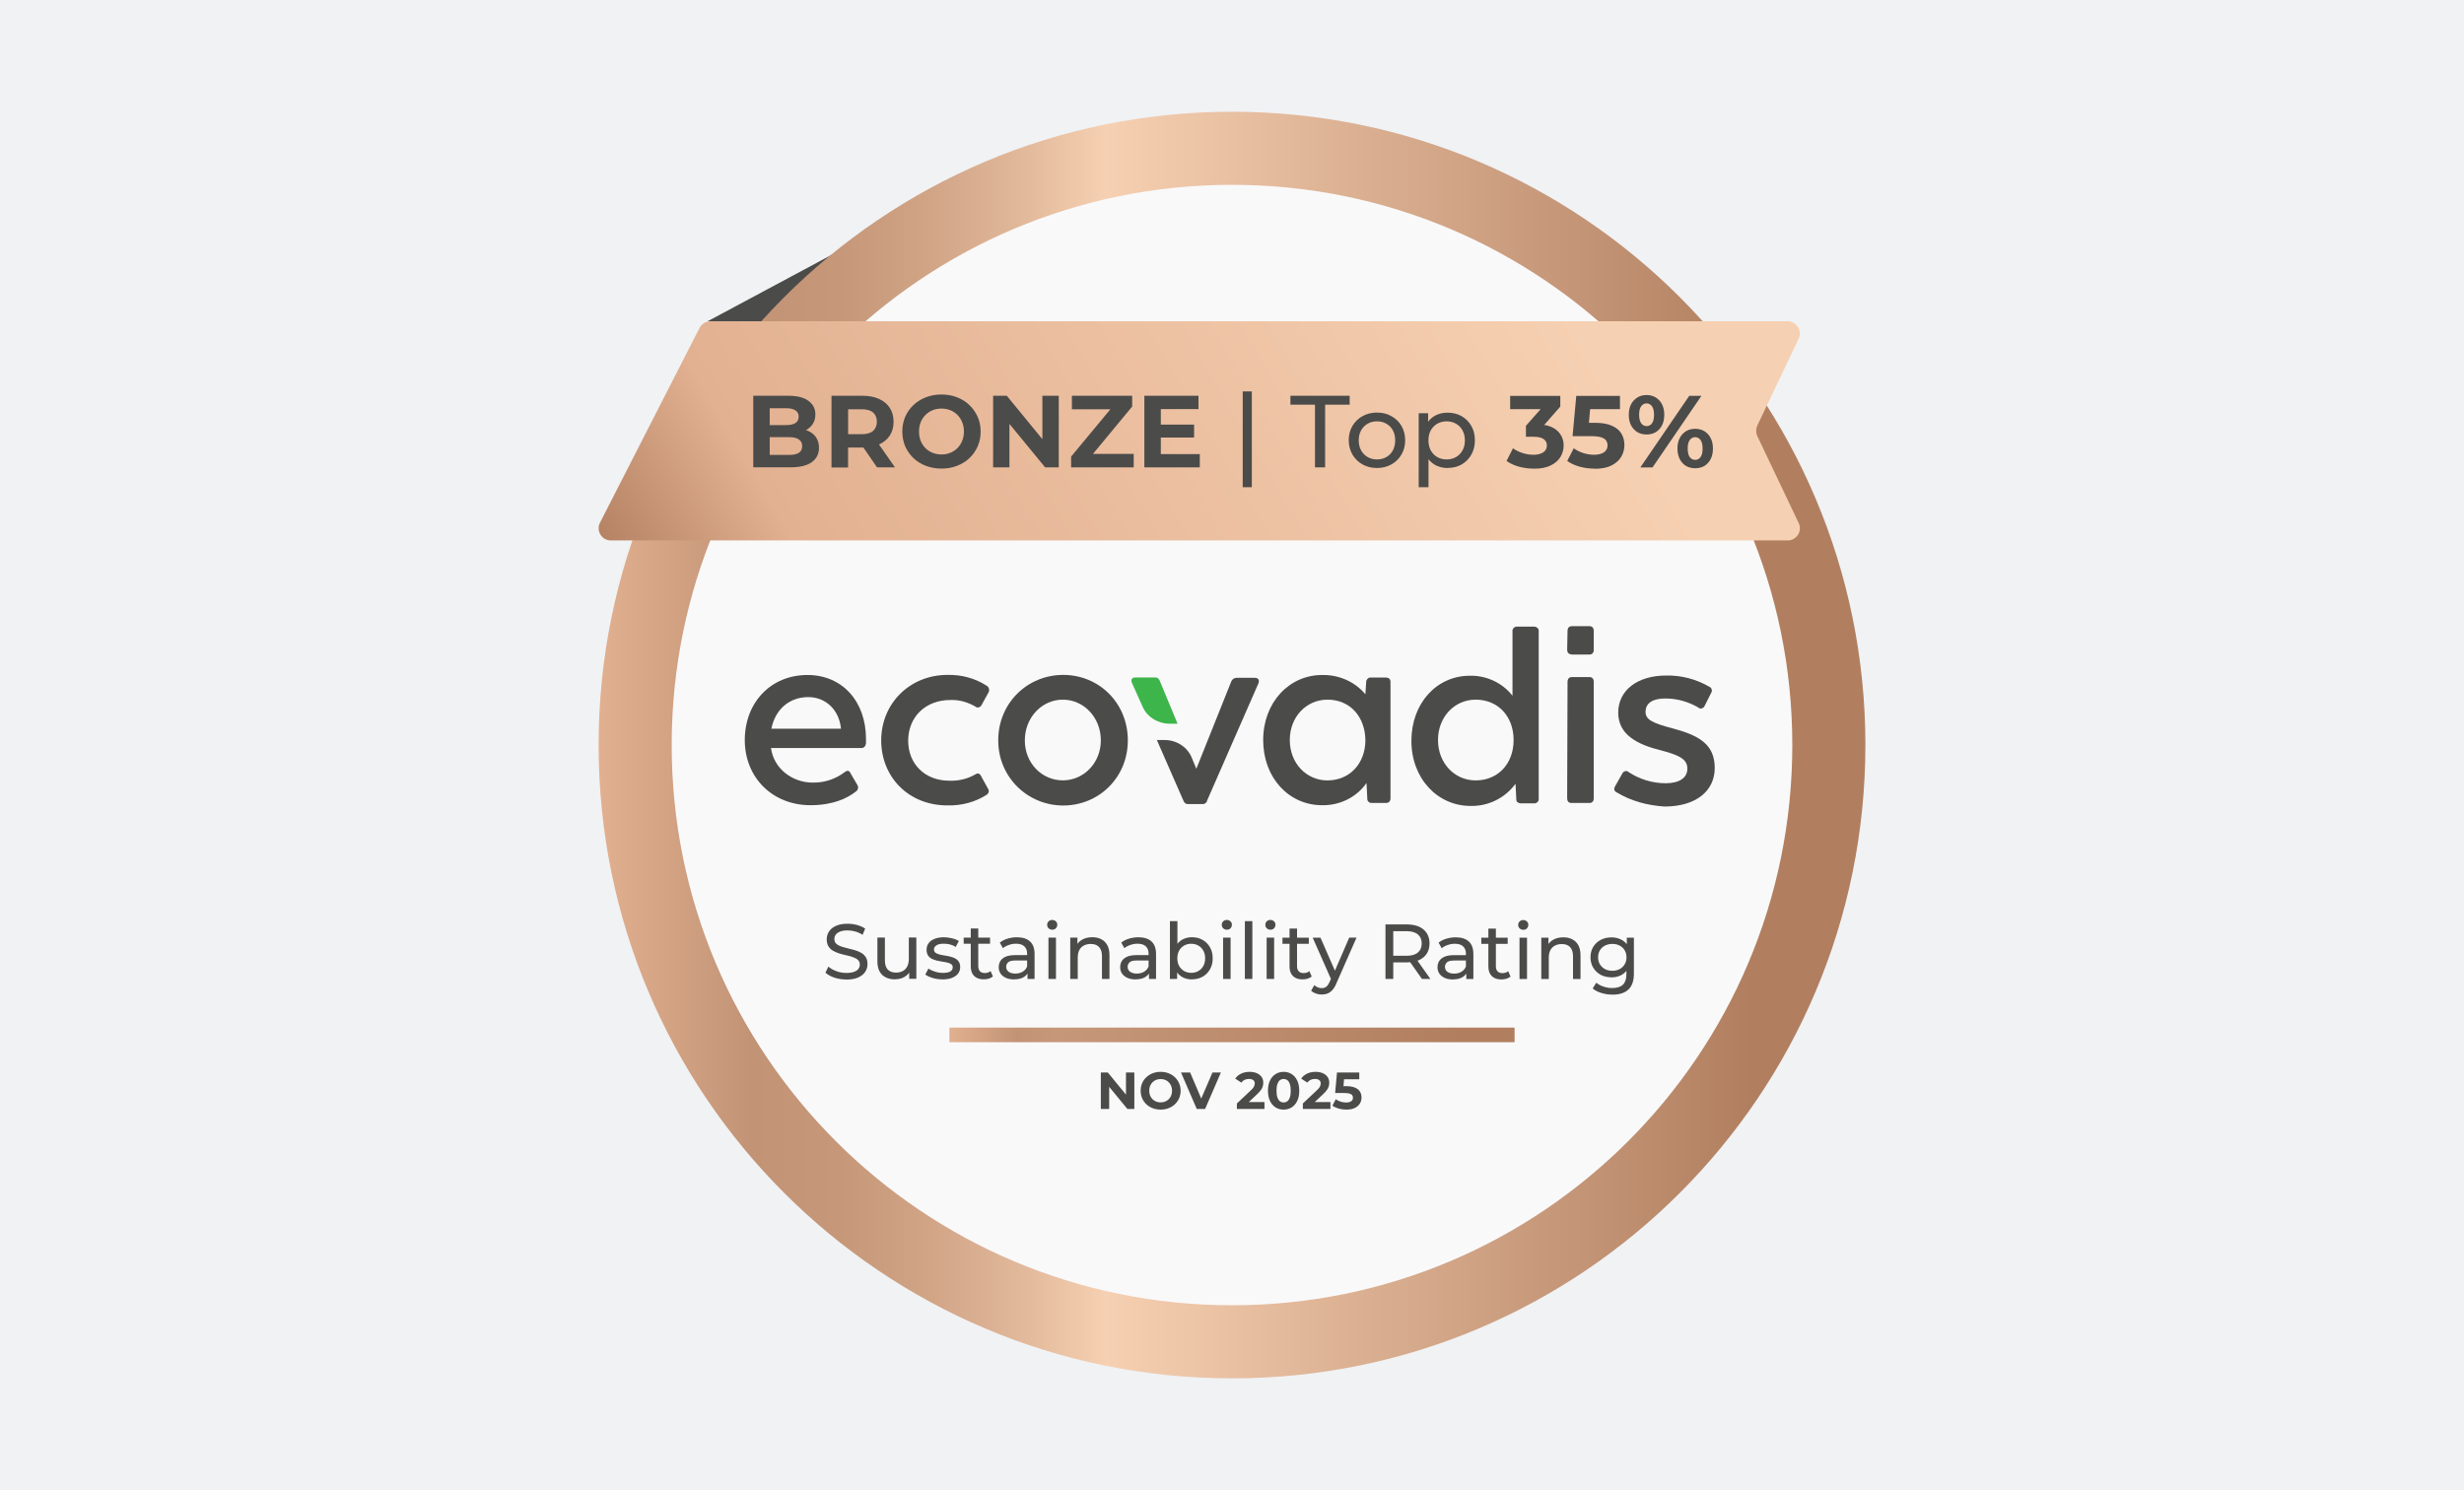
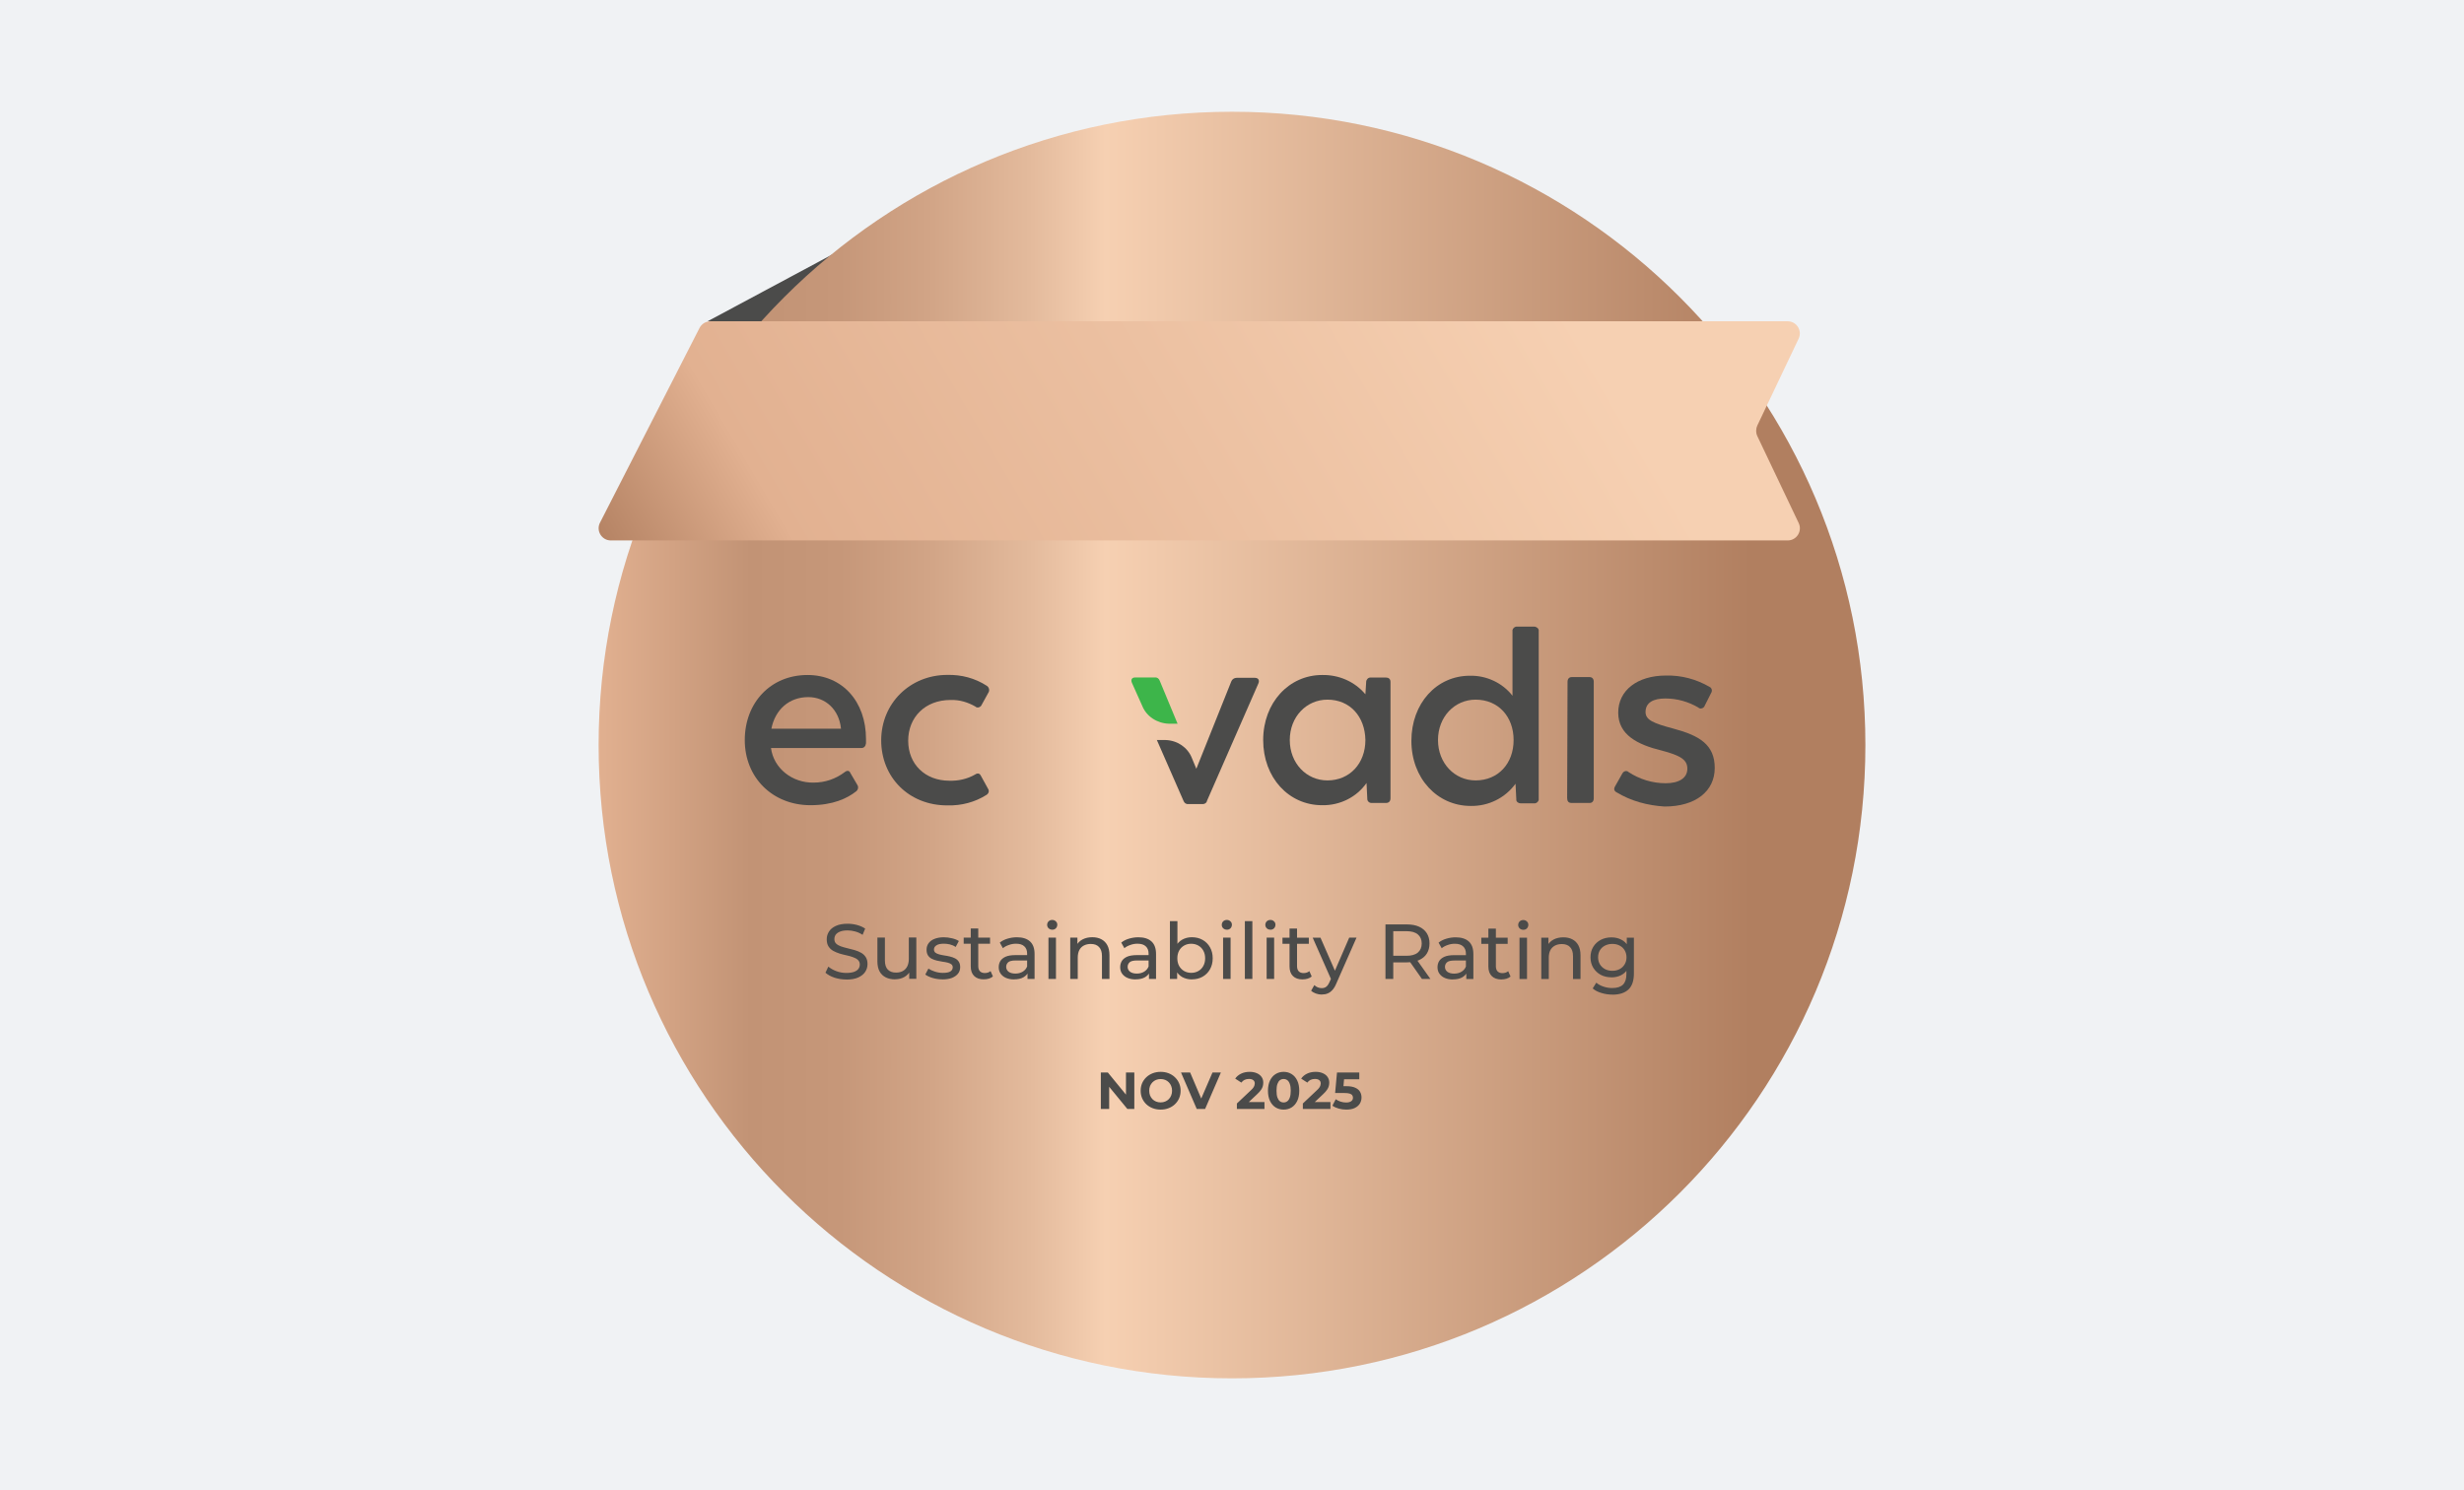
<svg xmlns="http://www.w3.org/2000/svg" width="992" height="600" viewBox="0 0 992 600" fill="none">
  <rect width="992" height="600" fill="#F0F2F4" />
  <g clip-path="url(#clip0_1_2)">
    <path d="M339.842 99.923L284.919 129.346H339.842V99.923Z" fill="#4B4B4A" />
    <path d="M496 555C636.838 555 751 440.838 751 300C751 159.162 636.838 45 496 45C355.162 45 241 159.162 241 300C241 440.838 355.162 555 496 555Z" fill="url(#paint0_linear_1_2)" />
-     <path d="M496 525.577C620.577 525.577 721.577 424.577 721.577 300C721.577 175.423 620.577 74.423 496 74.423C371.423 74.423 270.423 175.423 270.423 300C270.423 424.577 371.423 525.577 496 525.577Z" fill="#F9F9FA" />
-     <path d="M609.769 413.769H382.231V419.654H609.769V413.769Z" fill="url(#paint1_linear_1_2)" />
    <path d="M340.744 394.409C339.077 394.409 337.468 394.154 335.938 393.663C334.408 393.134 333.212 392.467 332.329 391.663L333.487 389.211C334.33 389.937 335.389 390.545 336.684 391.035C337.978 391.525 339.332 391.761 340.725 391.761C342 391.761 343.039 391.604 343.824 391.329C344.628 391.035 345.197 390.643 345.589 390.133C345.962 389.603 346.158 389.015 346.158 388.367C346.158 387.622 345.903 387.014 345.413 386.543C344.922 386.072 344.295 385.719 343.49 385.445C342.725 385.15 341.862 384.895 340.921 384.699C339.979 384.503 339.018 384.248 338.057 383.973C337.115 383.679 336.252 383.307 335.448 382.875C334.683 382.443 334.055 381.855 333.565 381.11C333.075 380.364 332.839 379.383 332.839 378.226C332.839 377.069 333.133 376.068 333.722 375.127C334.33 374.166 335.252 373.401 336.488 372.832C337.743 372.243 339.332 371.949 341.254 371.949C342.529 371.949 343.804 372.126 345.06 372.459C346.315 372.793 347.394 373.283 348.316 373.911L347.276 376.422C346.335 375.794 345.334 375.343 344.295 375.068C343.255 374.774 342.235 374.637 341.254 374.637C340.018 374.637 338.998 374.793 338.214 375.107C337.429 375.421 336.841 375.833 336.448 376.363C336.095 376.892 335.919 377.481 335.919 378.128C335.919 378.913 336.154 379.521 336.645 379.972C337.155 380.443 337.782 380.796 338.567 381.07C339.371 381.345 340.234 381.6 341.176 381.816C342.117 382.032 343.059 382.267 344 382.542C344.962 382.816 345.825 383.169 346.609 383.601C347.413 384.032 348.041 384.621 348.532 385.366C349.022 386.112 349.257 387.033 349.257 388.191C349.257 389.348 348.963 390.329 348.355 391.29C347.747 392.232 346.805 392.997 345.53 393.585C344.275 394.154 342.686 394.428 340.764 394.428L340.744 394.409ZM360.399 394.35C358.967 394.35 357.712 394.095 356.633 393.565C355.573 393.036 354.73 392.251 354.122 391.172C353.533 390.093 353.239 388.72 353.239 387.092V377.52H356.26V386.739C356.26 388.367 356.652 389.603 357.417 390.407C358.222 391.231 359.32 391.623 360.752 391.623C361.792 391.623 362.713 391.408 363.478 390.996C364.243 390.564 364.852 389.937 365.263 389.113C365.675 388.269 365.891 387.269 365.891 386.092V377.5H368.912V394.134H366.048V389.642L366.519 390.839C365.97 391.937 365.165 392.8 364.067 393.408C362.988 394.017 361.752 394.311 360.399 394.311V394.35ZM379.406 394.35C378.033 394.35 376.699 394.154 375.444 393.781C374.208 393.408 373.227 392.938 372.521 392.408L373.777 390.015C374.483 390.486 375.365 390.898 376.405 391.231C377.445 391.565 378.523 391.741 379.602 391.741C380.995 391.741 382.015 391.545 382.623 391.153C383.251 390.76 383.565 390.192 383.565 389.485C383.565 388.956 383.368 388.563 382.996 388.269C382.623 387.975 382.113 387.759 381.485 387.602C380.877 387.445 380.191 387.328 379.445 387.23C378.7 387.112 377.935 386.955 377.19 386.798C376.444 386.602 375.738 386.367 375.11 386.053C374.483 385.719 373.973 385.268 373.6 384.699C373.227 384.111 373.031 383.346 373.031 382.385C373.031 381.423 373.306 380.502 373.875 379.756C374.443 379.011 375.228 378.422 376.268 378.03C377.307 377.618 378.543 377.402 379.975 377.402C381.054 377.402 382.152 377.54 383.27 377.814C384.408 378.069 385.33 378.442 386.036 378.913L384.742 381.306C383.996 380.796 383.212 380.462 382.388 380.266C381.564 380.07 380.76 379.992 379.936 379.992C378.622 379.992 377.641 380.207 376.993 380.658C376.346 381.07 376.013 381.62 376.013 382.287C376.013 382.855 376.209 383.287 376.582 383.601C376.974 383.895 377.484 384.13 378.092 384.287C378.72 384.464 379.406 384.601 380.171 384.719C380.917 384.817 381.682 384.974 382.427 385.15C383.172 385.327 383.859 385.562 384.467 385.876C385.095 386.19 385.605 386.622 385.977 387.19C386.37 387.759 386.566 388.505 386.566 389.446C386.566 390.447 386.272 391.329 385.683 392.055C385.095 392.781 384.271 393.369 383.212 393.781C382.152 394.173 380.877 394.37 379.387 394.37L379.406 394.35ZM396.079 394.35C394.412 394.35 393.117 393.899 392.195 392.997C391.273 392.094 390.822 390.8 390.822 389.132V373.872H393.843V388.995C393.843 389.897 394.059 390.584 394.51 391.074C394.961 391.545 395.628 391.8 396.452 391.8C397.393 391.8 398.178 391.545 398.806 391.015L399.747 393.173C399.296 393.565 398.727 393.86 398.08 394.056C397.452 394.252 396.785 394.33 396.099 394.33L396.079 394.35ZM387.978 380.011V377.54H398.59V380.011H387.978ZM413.674 394.173V390.662L413.517 389.995V383.993C413.517 382.718 413.145 381.737 412.38 381.051C411.654 380.345 410.536 379.992 409.045 379.992C408.064 379.992 407.103 380.148 406.162 380.502C405.22 380.815 404.416 381.247 403.768 381.796L402.513 379.54C403.376 378.854 404.396 378.324 405.593 377.971C406.809 377.598 408.064 377.402 409.398 377.402C411.673 377.402 413.439 377.952 414.675 379.07C415.91 380.188 416.518 381.875 416.518 384.15V394.193H413.655L413.674 394.173ZM408.221 394.37C406.985 394.37 405.907 394.154 404.965 393.742C404.043 393.33 403.337 392.742 402.827 392.016C402.317 391.27 402.082 390.407 402.082 389.466C402.082 388.524 402.297 387.74 402.709 387.014C403.141 386.288 403.847 385.7 404.808 385.248C405.789 384.817 407.103 384.582 408.77 384.582H414.047V386.739H408.908C407.397 386.739 406.377 386.994 405.867 387.485C405.338 387.995 405.083 388.603 405.083 389.309C405.083 390.133 405.416 390.78 406.063 391.29C406.711 391.761 407.613 392.016 408.77 392.016C409.928 392.016 410.889 391.761 411.713 391.27C412.576 390.76 413.184 390.035 413.557 389.073L414.145 391.153C413.753 392.133 413.047 392.918 412.046 393.507C411.046 394.075 409.771 394.35 408.241 394.35L408.221 394.37ZM422.109 394.173V377.54H425.13V394.173H422.109ZM423.619 374.342C423.031 374.342 422.54 374.146 422.148 373.773C421.775 373.401 421.579 372.93 421.579 372.4C421.579 371.871 421.775 371.361 422.148 370.988C422.54 370.615 423.031 370.419 423.619 370.419C424.208 370.419 424.678 370.615 425.071 370.988C425.463 371.341 425.659 371.792 425.659 372.342C425.659 372.891 425.463 373.381 425.09 373.793C424.718 374.166 424.227 374.362 423.619 374.362V374.342ZM439.763 377.383C441.116 377.383 442.313 377.638 443.333 378.167C444.372 378.697 445.196 379.482 445.785 380.56C446.373 381.639 446.667 382.973 446.667 384.601V394.173H443.647V384.954C443.647 383.346 443.254 382.13 442.45 381.306C441.665 380.482 440.567 380.09 439.155 380.09C438.095 380.09 437.154 380.305 436.369 380.717C435.565 381.129 434.957 381.757 434.525 382.561C434.113 383.385 433.898 384.385 433.898 385.602V394.173H430.877V377.54H433.76V382.032L433.29 380.835C433.839 379.756 434.663 378.893 435.8 378.285C436.938 377.677 438.252 377.383 439.763 377.383ZM462.575 394.173V390.662L462.418 389.995V383.993C462.418 382.718 462.046 381.737 461.281 381.051C460.555 380.345 459.437 379.992 457.946 379.992C456.965 379.992 456.004 380.148 455.063 380.502C454.121 380.815 453.317 381.247 452.67 381.796L451.414 379.54C452.277 378.854 453.297 378.324 454.494 377.971C455.71 377.598 456.965 377.402 458.299 377.402C460.575 377.402 462.34 377.952 463.576 379.07C464.812 380.188 465.42 381.875 465.42 384.15V394.193H462.556L462.575 394.173ZM457.122 394.37C455.887 394.37 454.808 394.154 453.866 393.742C452.944 393.33 452.238 392.742 451.728 392.016C451.218 391.27 450.983 390.407 450.983 389.466C450.983 388.524 451.198 387.74 451.61 387.014C452.042 386.288 452.748 385.7 453.709 385.248C454.69 384.817 456.004 384.582 457.672 384.582H462.948V386.739H457.809C456.298 386.739 455.278 386.994 454.768 387.485C454.239 387.995 453.984 388.603 453.984 389.309C453.984 390.133 454.317 390.78 454.965 391.29C455.612 391.761 456.514 392.016 457.672 392.016C458.829 392.016 459.79 391.761 460.614 391.27C461.477 390.76 462.085 390.035 462.458 389.073L463.046 391.153C462.654 392.133 461.948 392.918 460.947 393.507C459.947 394.075 458.672 394.35 457.142 394.35L457.122 394.37ZM479.837 394.37C478.425 394.37 477.13 394.056 475.973 393.428C474.835 392.781 473.952 391.82 473.266 390.564C472.618 389.309 472.285 387.74 472.285 385.857C472.285 383.973 472.618 382.404 473.285 381.149C473.972 379.893 474.894 378.952 476.012 378.324C477.169 377.697 478.425 377.383 479.817 377.383C481.445 377.383 482.897 377.736 484.152 378.442C485.408 379.148 486.408 380.148 487.134 381.423C487.86 382.679 488.232 384.15 488.232 385.857C488.232 387.563 487.86 389.034 487.134 390.309C486.408 391.584 485.408 392.585 484.152 393.291C482.897 393.997 481.445 394.35 479.817 394.35L479.837 394.37ZM471.01 394.173V370.89H474.031V381.973L473.717 385.837L473.913 389.701V394.193H471.03L471.01 394.173ZM479.582 391.722C480.641 391.722 481.602 391.486 482.446 390.996C483.309 390.525 483.976 389.838 484.447 388.956C484.957 388.053 485.192 387.014 485.192 385.857C485.192 384.699 484.937 383.64 484.447 382.777C483.976 381.894 483.289 381.227 482.446 380.737C481.602 380.266 480.661 380.011 479.582 380.011C478.503 380.011 477.581 380.247 476.718 380.737C475.875 381.227 475.208 381.894 474.717 382.777C474.247 383.64 473.992 384.66 473.992 385.857C473.992 387.053 474.227 388.053 474.717 388.956C475.227 389.838 475.894 390.525 476.718 390.996C477.581 391.467 478.523 391.722 479.582 391.722ZM492.41 394.173V377.54H495.431V394.173H492.41ZM493.921 374.342C493.332 374.342 492.842 374.146 492.45 373.773C492.077 373.401 491.881 372.93 491.881 372.4C491.881 371.871 492.077 371.361 492.45 370.988C492.842 370.615 493.332 370.419 493.921 370.419C494.509 370.419 494.98 370.615 495.372 370.988C495.765 371.341 495.961 371.792 495.961 372.342C495.961 372.891 495.765 373.381 495.392 373.793C495.019 374.166 494.529 374.362 493.921 374.362V374.342ZM501.178 394.173V370.89H504.199V394.173H501.178ZM509.947 394.173V377.54H512.967V394.173H509.947ZM511.457 374.342C510.868 374.342 510.378 374.146 509.986 373.773C509.613 373.401 509.417 372.93 509.417 372.4C509.417 371.871 509.613 371.361 509.986 370.988C510.378 370.615 510.868 370.419 511.457 370.419C512.045 370.419 512.516 370.615 512.908 370.988C513.301 371.341 513.497 371.792 513.497 372.342C513.497 372.891 513.301 373.381 512.928 373.793C512.555 374.166 512.065 374.362 511.457 374.362V374.342ZM524.423 394.37C522.755 394.37 521.461 393.918 520.539 393.016C519.617 392.114 519.166 390.819 519.166 389.152V373.891H522.187V389.015C522.187 389.917 522.402 390.603 522.853 391.094C523.305 391.565 523.972 391.82 524.795 391.82C525.737 391.82 526.522 391.565 527.149 391.035L528.091 393.193C527.62 393.585 527.071 393.879 526.423 394.075C525.796 394.272 525.129 394.35 524.442 394.35L524.423 394.37ZM516.322 380.031V377.559H526.933V380.031H516.322ZM532.112 400.47C531.327 400.47 530.543 400.333 529.797 400.058C529.052 399.803 528.405 399.43 527.855 398.92L529.15 396.665C529.562 397.057 530.033 397.371 530.523 397.567C531.033 397.783 531.563 397.881 532.132 397.881C532.857 397.881 533.465 397.685 533.956 397.312C534.446 396.939 534.897 396.272 535.309 395.311L536.349 393.016L536.663 392.643L543.195 377.54H546.137L538.075 395.841C537.604 397.018 537.055 397.94 536.447 398.607C535.858 399.273 535.211 399.744 534.505 400.019C533.799 400.313 533.014 400.45 532.151 400.45L532.112 400.47ZM536.074 394.723L528.483 377.559H531.622L538.095 392.369L536.094 394.723H536.074ZM557.788 394.193V372.224H566.36C568.283 372.224 569.93 372.518 571.284 373.126C572.637 373.734 573.697 374.617 574.422 375.755C575.148 376.912 575.521 378.285 575.521 379.874C575.521 381.463 575.148 382.836 574.422 383.993C573.697 385.131 572.637 385.994 571.284 386.602C569.93 387.21 568.283 387.504 566.36 387.504H559.515L560.927 386.053V394.173H557.788V394.193ZM572.48 394.193L566.89 386.229H570.244L575.893 394.193H572.48ZM560.927 386.386L559.515 384.856H566.262C568.263 384.856 569.793 384.425 570.813 383.562C571.853 382.679 572.382 381.463 572.382 379.893C572.382 378.324 571.853 377.108 570.813 376.245C569.793 375.382 568.263 374.95 566.262 374.95H559.515L560.927 373.381V386.367V386.386ZM590.33 394.193V390.682L590.173 390.015V384.013C590.173 382.738 589.801 381.757 589.036 381.07C588.31 380.364 587.192 380.011 585.701 380.011C584.72 380.011 583.759 380.168 582.818 380.521C581.876 380.835 581.072 381.267 580.425 381.816L579.169 379.56C580.032 378.873 581.052 378.344 582.249 377.991C583.465 377.618 584.72 377.422 586.054 377.422C588.33 377.422 590.095 377.971 591.331 379.089C592.567 380.207 593.175 381.894 593.175 384.17V394.213H590.311L590.33 394.193ZM584.877 394.389C583.642 394.389 582.563 394.173 581.621 393.762C580.699 393.35 579.993 392.761 579.483 392.035C578.973 391.29 578.738 390.427 578.738 389.485C578.738 388.544 578.953 387.759 579.365 387.033C579.797 386.308 580.503 385.719 581.464 385.268C582.445 384.837 583.759 384.601 585.427 384.601H590.703V386.759H585.564C584.053 386.759 583.033 387.014 582.523 387.504C581.994 388.014 581.739 388.622 581.739 389.328C581.739 390.152 582.072 390.8 582.72 391.31C583.367 391.78 584.269 392.035 585.427 392.035C586.584 392.035 587.545 391.78 588.369 391.29C589.232 390.78 589.84 390.054 590.213 389.093L590.801 391.172C590.409 392.153 589.703 392.938 588.702 393.526C587.702 394.095 586.427 394.37 584.897 394.37L584.877 394.389ZM604.473 394.389C602.806 394.389 601.511 393.938 600.589 393.036C599.667 392.133 599.216 390.839 599.216 389.172V373.911H602.237V389.034C602.237 389.937 602.453 390.623 602.904 391.113C603.375 391.584 604.022 391.839 604.846 391.839C605.787 391.839 606.572 391.584 607.2 391.055L608.141 393.212C607.67 393.605 607.121 393.899 606.474 394.095C605.846 394.291 605.179 394.37 604.493 394.37L604.473 394.389ZM596.372 380.05V377.579H606.984V380.05H596.372ZM611.75 394.213V377.579H614.771V394.213H611.75ZM613.261 374.382C612.672 374.382 612.182 374.185 611.79 373.813C611.417 373.44 611.221 372.969 611.221 372.44C611.221 371.91 611.417 371.4 611.79 371.027C612.182 370.655 612.672 370.458 613.261 370.458C613.849 370.458 614.32 370.655 614.712 371.027C615.105 371.38 615.301 371.832 615.301 372.381C615.301 372.93 615.105 373.42 614.732 373.832C614.359 374.205 613.869 374.401 613.261 374.401V374.382ZM629.404 377.422C630.758 377.422 631.954 377.677 632.974 378.207C634.014 378.736 634.838 379.521 635.426 380.6C636.015 381.678 636.309 383.012 636.309 384.64V394.213H633.288V384.993C633.288 383.385 632.896 382.169 632.092 381.345C631.307 380.521 630.208 380.129 628.796 380.129C627.737 380.129 626.795 380.345 626.011 380.757C625.226 381.168 624.598 381.796 624.167 382.6C623.755 383.424 623.539 384.425 623.539 385.641V394.213H620.518V377.579H623.402V382.071L622.931 380.874C623.48 379.795 624.304 378.932 625.442 378.324C626.58 377.716 627.894 377.422 629.404 377.422ZM649.157 400.49C647.627 400.49 646.136 400.274 644.704 399.823C643.292 399.411 642.115 398.803 641.213 397.998L642.664 395.684C643.449 396.351 644.39 396.88 645.528 397.253C646.666 397.645 647.843 397.842 649.078 397.842C651.04 397.842 652.492 397.371 653.413 396.468C654.335 395.547 654.787 394.154 654.787 392.271V388.76L655.1 385.464L654.943 382.13V377.579H657.807V391.957C657.807 394.88 657.082 397.037 655.61 398.43C654.139 399.803 652.001 400.509 649.177 400.509L649.157 400.49ZM648.784 393.526C647.176 393.526 645.724 393.193 644.449 392.526C643.194 391.839 642.193 390.878 641.428 389.662C640.703 388.446 640.33 387.053 640.33 385.464C640.33 383.875 640.703 382.443 641.428 381.267C642.174 380.05 643.194 379.109 644.449 378.442C645.724 377.775 647.176 377.442 648.784 377.442C650.216 377.442 651.511 377.736 652.668 378.324C653.845 378.893 654.767 379.776 655.453 380.953C656.16 382.149 656.513 383.66 656.513 385.464C656.513 387.269 656.16 388.76 655.453 389.956C654.767 391.153 653.825 392.055 652.668 392.663C651.491 393.252 650.197 393.546 648.784 393.546V393.526ZM649.137 390.898C650.255 390.898 651.236 390.662 652.08 390.211C652.943 389.74 653.61 389.113 654.08 388.289C654.59 387.465 654.826 386.523 654.826 385.464C654.826 384.405 654.571 383.463 654.08 382.64C653.59 381.816 652.923 381.188 652.08 380.757C651.217 380.286 650.236 380.07 649.137 380.07C648.039 380.07 647.038 380.305 646.156 380.757C645.293 381.188 644.626 381.816 644.116 382.64C643.625 383.463 643.39 384.405 643.39 385.464C643.39 386.523 643.625 387.465 644.116 388.289C644.626 389.113 645.293 389.74 646.156 390.211C647.038 390.682 648.039 390.898 649.137 390.898Z" fill="#4B4B4A" />
    <path d="M348.649 299.294C348.492 300.451 347.884 301.197 346.805 301.197H310.399C311.478 309.415 318.971 315.261 327.543 315.123C332.133 315.123 336.429 313.652 340.097 310.887C341.019 310.161 341.941 310.161 342.392 311.318L345.138 316.006C345.746 316.889 345.452 318.066 344.667 318.654C341.156 321.44 335.33 324.225 326.307 324.225C311.007 324.225 299.846 313.083 299.846 298.019C299.846 282.954 310.242 271.793 325.091 271.793C339.155 271.793 348.649 282.483 348.649 297.568V299.333V299.294ZM310.556 293.429H338.567V293.292C337.802 285.818 332.447 280.698 325.405 280.698C317.735 280.698 312.086 285.681 310.556 293.429Z" fill="#4B4B4A" />
    <path d="M630.934 321.42L631.091 274.539C631.091 273.382 631.699 272.637 632.778 272.637H639.957C641.036 272.637 641.644 273.362 641.644 274.539V321.42C641.644 322.597 641.036 323.323 639.957 323.323H632.778C631.562 323.323 630.954 322.754 630.954 321.42H630.934Z" fill="#4B4B4A" />
-     <path d="M630.934 261.652L631.091 254.041C631.091 252.864 631.699 252.138 632.778 252.138H639.957C641.036 252.138 641.644 252.864 641.644 254.041V261.652C641.644 262.809 641.036 263.555 639.957 263.555H632.778C631.562 263.417 630.954 262.829 630.954 261.652H630.934Z" fill="#4B4B4A" />
    <path d="M650.863 319.066C649.785 318.478 649.628 317.595 650.255 316.575L653.158 311.436C653.472 310.71 654.394 310.259 655.14 310.553C655.297 310.553 655.453 310.69 655.61 310.847C660.043 313.77 665.261 315.378 670.596 315.378C675.932 315.378 679.325 313.319 679.325 309.513C679.325 306.002 676.736 304.237 668.929 302.197C659.278 299.843 651.491 295.9 651.491 286.956C651.491 278.011 659.141 272.009 670.773 272.009C676.893 271.872 682.856 273.46 688.211 276.54C689.133 276.972 689.447 278.011 688.976 278.894C688.976 279.031 688.819 279.031 688.819 279.188L686.23 284.327C685.916 285.053 684.994 285.485 684.249 285.21C684.092 285.21 683.935 285.073 683.778 284.916C679.796 282.562 675.206 281.248 670.459 281.248C665.712 281.248 662.495 282.856 662.495 286.681C662.495 289.898 665.555 291.212 673.813 293.409C684.21 296.195 690.349 299.863 690.349 309.219C690.349 318.576 682.699 324.755 670.145 324.755C663.26 324.323 656.67 322.558 650.863 319.047V319.066Z" fill="#4B4B4A" />
    <path d="M354.769 298.117C354.769 283.17 366.401 271.754 381.387 271.754C387.056 271.617 392.548 273.068 397.295 276.148C398.217 276.736 398.531 278.05 397.903 278.933L395.157 283.915C394.843 284.641 393.922 285.073 393.176 284.798C393.019 284.798 392.862 284.661 392.705 284.504C389.645 282.758 386.291 281.718 382.623 281.856C372.541 281.856 365.636 288.741 365.636 298.254C365.636 307.768 372.521 314.358 382.172 314.358C385.84 314.496 389.508 313.633 392.568 311.867C393.647 311.142 394.412 311.436 394.863 312.299L397.766 317.575C398.374 318.458 398.08 319.478 397.158 320.067C392.568 322.989 387.076 324.46 381.387 324.303C365.793 324.303 354.769 312.887 354.769 298.097V298.117Z" fill="#4B4B4A" />
-     <path d="M401.885 298.117C401.885 283.033 413.674 271.754 428.052 271.754C442.43 271.754 454.062 283.033 454.062 298.117C454.062 313.201 442.273 324.343 428.052 324.343C413.831 324.343 401.885 313.064 401.885 298.117ZM443.195 298.117C443.195 288.878 436.31 281.718 427.895 281.718C419.48 281.718 412.595 288.898 412.595 298.117C412.595 307.336 419.48 314.221 427.895 314.221C436.31 314.221 443.195 307.199 443.195 298.117Z" fill="#4B4B4A" />
    <path d="M559.809 274.539V321.42C559.809 322.577 559.201 323.323 557.965 323.323H552.159C551.237 323.323 550.472 322.597 550.472 321.714V321.577L550.158 315.28C546.176 320.988 539.448 324.362 532.269 324.225C518.813 324.225 508.554 313.083 508.554 297.999C508.554 282.915 518.95 271.793 532.269 271.793C538.997 271.656 545.431 274.441 549.707 279.561L550.021 274.578C550.021 273.696 550.786 272.813 551.708 272.813H557.985C559.024 272.813 559.809 273.382 559.809 274.559V274.539ZM549.707 297.98C549.55 288.603 543.587 281.718 534.407 281.718C525.992 281.718 519.264 288.603 519.264 297.98C519.264 307.356 525.992 314.241 534.407 314.241C543.45 314.241 549.707 307.356 549.707 297.98Z" fill="#4B4B4A" />
    <path d="M619.479 254.041V321.577C619.636 322.46 618.871 323.342 617.949 323.48H612.28C611.358 323.48 610.456 322.891 610.456 322.028V321.734L610.142 315.575C606.003 321.283 599.275 324.657 592.096 324.519C578.64 324.519 568.224 313.378 568.224 298.313C568.224 283.248 578.326 272.087 591.782 272.087C598.51 271.95 604.944 275.01 608.926 280.149V254.218C608.769 253.335 609.534 252.452 610.456 252.315H617.655C618.577 252.315 619.498 253.041 619.498 253.923C619.498 253.767 619.498 253.923 619.498 254.061L619.479 254.041ZM609.377 297.98C609.377 288.603 603.257 281.718 594.077 281.718C585.662 281.718 578.934 288.603 578.934 297.98C578.934 307.356 585.662 314.241 594.077 314.241C603.1 314.241 609.377 307.513 609.377 297.98Z" fill="#4B4B4A" />
    <path d="M466.91 274.108C466.597 273.225 465.832 272.656 464.929 272.793H456.965C455.73 272.793 455.141 273.676 455.73 274.99L459.868 284.229C461.555 288.466 465.832 291.252 470.578 291.408H474.09L466.91 274.108Z" fill="#3DB54A" />
    <path d="M505.337 272.931H497.844C496.922 272.931 496.02 273.519 495.706 274.402L481.642 309.553L479.817 305.159C478.13 300.922 473.992 298.137 469.264 297.98H465.753L476.463 322.44C476.777 323.323 477.542 323.892 478.444 323.754H483.956C484.878 323.892 485.8 323.323 485.937 322.44L506.592 275.265C507.2 273.97 506.592 272.95 505.357 272.95L505.337 272.931Z" fill="#4B4B4A" />
    <path d="M707.473 171.382L724.127 136.368C725.677 133.112 723.303 129.366 719.694 129.366H286.017C284.173 129.366 282.487 130.405 281.643 132.033L241.549 210.475C239.882 213.732 242.255 217.615 245.923 217.615H719.713C723.323 217.615 725.696 213.869 724.147 210.613L707.493 175.599C706.865 174.265 706.865 172.716 707.493 171.382H707.473Z" fill="url(#paint2_linear_1_2)" />
-     <path d="M303.259 188.192V159.358H317.343C320.972 159.358 323.679 160.044 325.503 161.417C327.347 162.79 328.269 164.595 328.269 166.851C328.269 168.361 327.896 169.675 327.151 170.813C326.405 171.912 325.385 172.755 324.11 173.363C322.835 173.971 321.345 174.265 319.658 174.265L320.442 172.578C322.247 172.578 323.855 172.873 325.268 173.481C326.66 174.05 327.759 174.932 328.524 176.07C329.328 177.227 329.72 178.64 329.72 180.307C329.72 182.778 328.74 184.72 326.798 186.113C324.856 187.486 321.972 188.173 318.187 188.173H303.279L303.259 188.192ZM309.889 183.171H317.677C319.403 183.171 320.717 182.896 321.6 182.347C322.502 181.778 322.953 180.856 322.953 179.62C322.953 178.385 322.502 177.522 321.6 176.933C320.717 176.325 319.422 176.031 317.677 176.031H309.399V171.166H316.519C318.147 171.166 319.383 170.892 320.227 170.342C321.109 169.773 321.541 168.891 321.541 167.753C321.541 166.615 321.109 165.792 320.227 165.242C319.383 164.673 318.147 164.379 316.519 164.379H309.889V183.171ZM334.762 188.192V159.358H347.237C349.826 159.358 352.043 159.789 353.906 160.633C355.77 161.457 357.221 162.653 358.222 164.222C359.242 165.792 359.752 167.655 359.752 169.832C359.752 172.01 359.242 173.834 358.222 175.403C357.202 176.933 355.77 178.13 353.906 178.953C352.043 179.777 349.807 180.189 347.237 180.189H338.469L341.431 177.267V188.232H334.762V188.192ZM353.102 188.192L345.903 177.737H353.023L360.32 188.192H353.122H353.102ZM341.45 177.973L338.488 174.834H346.884C348.943 174.834 350.473 174.403 351.493 173.52C352.513 172.618 353.023 171.382 353.023 169.813C353.023 168.243 352.513 166.988 351.493 166.105C350.473 165.223 348.943 164.791 346.884 164.791H338.488L341.45 161.613V177.973ZM379.073 188.683C376.797 188.683 374.679 188.31 372.737 187.565C370.815 186.819 369.147 185.78 367.715 184.426C366.323 183.073 365.224 181.503 364.42 179.699C363.655 177.894 363.263 175.913 363.263 173.775C363.263 171.637 363.655 169.656 364.42 167.851C365.224 166.047 366.323 164.458 367.755 163.104C369.187 161.751 370.854 160.711 372.776 159.966C374.698 159.22 376.778 158.848 379.033 158.848C381.289 158.848 383.408 159.22 385.291 159.966C387.213 160.711 388.88 161.751 390.273 163.104C391.705 164.458 392.803 166.027 393.608 167.851C394.412 169.636 394.804 171.617 394.804 173.775C394.804 175.933 394.412 177.914 393.608 179.738C392.803 181.543 391.705 183.132 390.273 184.485C388.88 185.799 387.213 186.839 385.291 187.565C383.388 188.31 381.328 188.683 379.073 188.683ZM379.033 182.994C380.328 182.994 381.505 182.778 382.584 182.327C383.682 181.896 384.643 181.248 385.467 180.425C386.291 179.601 386.919 178.62 387.37 177.502C387.841 176.384 388.076 175.128 388.076 173.755C388.076 172.382 387.841 171.127 387.37 170.009C386.938 168.891 386.291 167.91 385.467 167.086C384.663 166.262 383.722 165.635 382.623 165.183C381.525 164.752 380.328 164.517 379.033 164.517C377.739 164.517 376.542 164.732 375.444 165.183C374.365 165.615 373.423 166.262 372.6 167.086C371.776 167.91 371.128 168.891 370.658 170.009C370.226 171.127 369.991 172.382 369.991 173.755C369.991 175.128 370.207 176.345 370.658 177.502C371.128 178.62 371.756 179.601 372.56 180.425C373.384 181.248 374.345 181.876 375.444 182.327C376.542 182.759 377.739 182.994 379.033 182.994ZM399.826 188.192V159.358H405.338L422.344 180.111H419.657V159.358H426.248V188.192H420.775L403.729 167.439H406.397V188.192H399.806H399.826ZM431.23 188.192V183.857L449.06 162.359L449.884 164.791H431.544V159.358H455.808V163.693L438.017 185.191L437.193 182.759H456.436V188.192H431.23ZM466.852 170.97H480.739V176.168H466.852V170.97ZM467.342 182.837H483.034V188.192H460.712V159.358H482.505V164.713H467.342V182.837ZM500.315 196.176V157.612H503.983V196.176H500.315ZM529.405 188.192V162.947H519.519V159.358H543.371V162.947H533.485V188.192H529.405ZM554.375 188.447C552.178 188.447 550.237 187.957 548.53 186.996C546.823 186.035 545.49 184.72 544.489 183.033C543.508 181.327 542.998 179.405 542.998 177.267C542.998 175.128 543.489 173.167 544.489 171.5C545.47 169.832 546.823 168.518 548.53 167.577C550.237 166.615 552.178 166.125 554.375 166.125C556.572 166.125 558.475 166.596 560.182 167.577C561.908 168.518 563.261 169.813 564.222 171.5C565.203 173.147 565.713 175.07 565.713 177.267C565.713 179.463 565.223 181.366 564.222 183.033C563.261 184.701 561.908 186.035 560.182 186.996C558.475 187.957 556.533 188.447 554.375 188.447ZM554.375 184.995C555.768 184.995 557.023 184.681 558.122 184.053C559.24 183.426 560.123 182.523 560.75 181.386C561.378 180.209 561.692 178.855 561.692 177.306C561.692 175.756 561.378 174.403 560.75 173.265C560.123 172.108 559.24 171.225 558.122 170.597C557.023 169.97 555.768 169.656 554.375 169.656C552.983 169.656 551.727 169.97 550.629 170.597C549.53 171.225 548.648 172.127 548 173.265C547.333 174.383 547.02 175.737 547.02 177.306C547.02 178.875 547.353 180.209 548 181.386C548.667 182.543 549.53 183.426 550.629 184.053C551.727 184.681 552.983 184.995 554.375 184.995ZM582.739 188.447C580.935 188.447 579.267 188.035 577.757 187.212C576.266 186.368 575.089 185.113 574.167 183.465C573.285 181.817 572.853 179.758 572.853 177.286C572.853 174.815 573.285 172.755 574.128 171.107C575.011 169.46 576.188 168.224 577.678 167.4C579.189 166.576 580.876 166.164 582.739 166.164C584.877 166.164 586.78 166.635 588.428 167.557C590.075 168.498 591.37 169.793 592.331 171.46C593.292 173.108 593.783 175.05 593.783 177.267C593.783 179.483 593.312 181.445 592.331 183.112C591.37 184.779 590.075 186.093 588.428 187.035C586.78 187.977 584.877 188.428 582.739 188.428V188.447ZM571.166 196.195V166.38H574.952V172.265L574.697 177.325L575.109 182.386V196.176H571.147L571.166 196.195ZM582.406 184.995C583.798 184.995 585.054 184.681 586.152 184.053C587.27 183.426 588.153 182.523 588.781 181.386C589.448 180.209 589.762 178.855 589.762 177.306C589.762 175.756 589.428 174.403 588.781 173.265C588.153 172.108 587.27 171.225 586.152 170.597C585.054 169.97 583.798 169.656 582.406 169.656C581.013 169.656 579.777 169.97 578.659 170.597C577.561 171.225 576.678 172.127 576.031 173.265C575.403 174.383 575.089 175.737 575.089 177.306C575.089 178.875 575.403 180.209 576.031 181.386C576.698 182.543 577.561 183.426 578.659 184.053C579.777 184.681 581.033 184.995 582.406 184.995ZM617.517 188.702C615.517 188.702 613.516 188.447 611.554 187.918C609.573 187.368 607.906 186.603 606.533 185.603L609.122 180.503C610.22 181.307 611.495 181.935 612.947 182.406C614.398 182.877 615.87 183.112 617.36 183.112C619.028 183.112 620.362 182.778 621.323 182.131C622.284 181.484 622.774 180.562 622.774 179.405C622.774 178.247 622.343 177.443 621.499 176.815C620.656 176.188 619.283 175.874 617.38 175.874H614.34V171.46L622.362 162.359L623.108 164.752H607.984V159.397H628.168V163.732L620.185 172.833L616.811 170.892H618.753C622.303 170.892 624.971 171.696 626.795 173.285C628.6 174.873 629.522 176.933 629.522 179.424C629.522 181.052 629.09 182.563 628.247 183.995C627.403 185.387 626.089 186.545 624.324 187.408C622.558 188.29 620.322 188.722 617.576 188.722L617.517 188.702ZM641.938 188.702C639.938 188.702 637.937 188.447 635.975 187.918C634.033 187.368 632.347 186.603 630.954 185.603L633.582 180.503C634.681 181.307 635.936 181.935 637.368 182.406C638.82 182.877 640.291 183.112 641.782 183.112C643.449 183.112 644.783 182.778 645.744 182.131C646.705 181.464 647.195 180.542 647.195 179.365C647.195 178.62 646.999 177.973 646.626 177.384C646.234 176.815 645.548 176.364 644.567 176.07C643.606 175.776 642.252 175.619 640.487 175.619H633.111L634.602 159.397H652.197V164.752H636.995L640.448 161.712L639.428 173.285L635.975 170.244H642.076C644.94 170.244 647.215 170.637 648.961 171.441C650.726 172.206 652.001 173.265 652.786 174.618C653.59 175.972 653.982 177.482 653.982 179.189C653.982 180.895 653.551 182.465 652.707 183.936C651.864 185.368 650.53 186.525 648.745 187.447C646.98 188.33 644.743 188.761 641.997 188.761L641.938 188.702ZM660.397 188.212L680.09 159.377H684.994L665.3 188.212H660.397ZM662.907 174.952C661.515 174.952 660.279 174.638 659.2 174.01C658.121 173.343 657.278 172.422 656.65 171.245C656.042 170.028 655.748 168.616 655.748 167.008C655.748 165.399 656.042 163.987 656.65 162.81C657.278 161.633 658.141 160.711 659.2 160.044C660.279 159.377 661.515 159.063 662.907 159.063C664.3 159.063 665.536 159.397 666.615 160.044C667.693 160.711 668.517 161.633 669.125 162.81C669.733 163.987 670.028 165.399 670.028 167.008C670.028 168.616 669.733 170.048 669.125 171.245C668.517 172.422 667.674 173.343 666.615 174.01C665.536 174.638 664.3 174.952 662.907 174.952ZM662.907 171.578C663.81 171.578 664.535 171.205 665.085 170.46C665.634 169.695 665.908 168.538 665.908 167.008C665.908 165.478 665.634 164.32 665.085 163.595C664.535 162.83 663.81 162.437 662.907 162.437C662.005 162.437 661.299 162.83 660.73 163.595C660.181 164.34 659.906 165.478 659.906 167.008C659.906 168.538 660.181 169.656 660.73 170.421C661.299 171.186 662.025 171.578 662.907 171.578ZM682.464 188.545C681.091 188.545 679.855 188.232 678.757 187.604C677.678 186.937 676.854 186.015 676.246 184.838C675.638 183.622 675.343 182.21 675.343 180.601C675.343 178.993 675.638 177.58 676.246 176.403C676.854 175.227 677.697 174.305 678.757 173.638C679.855 172.971 681.091 172.657 682.464 172.657C683.837 172.657 685.151 172.99 686.21 173.638C687.289 174.305 688.113 175.227 688.721 176.403C689.329 177.58 689.623 178.993 689.623 180.601C689.623 182.21 689.329 183.642 688.721 184.838C688.113 186.015 687.27 186.937 686.21 187.604C685.132 188.232 683.896 188.545 682.464 188.545ZM682.464 185.172C683.366 185.172 684.092 184.799 684.641 184.053C685.19 183.288 685.465 182.131 685.465 180.601C685.465 179.071 685.19 177.953 684.641 177.188C684.092 176.423 683.366 176.031 682.464 176.031C681.562 176.031 680.855 176.423 680.287 177.188C679.737 177.933 679.463 179.071 679.463 180.601C679.463 182.131 679.737 183.288 680.287 184.053C680.855 184.799 681.581 185.172 682.464 185.172Z" fill="#4B4B4A" />
    <path d="M443.193 446.538V431.838H446.007L454.68 442.422H453.315V431.838H456.675V446.538H453.882L445.188 435.954H446.553V446.538H443.193ZM467.293 446.79C466.131 446.79 465.053 446.601 464.059 446.223C463.079 445.845 462.225 445.313 461.497 444.627C460.783 443.941 460.223 443.136 459.817 442.212C459.425 441.288 459.229 440.28 459.229 439.188C459.229 438.096 459.425 437.088 459.817 436.164C460.223 435.24 460.79 434.435 461.518 433.749C462.246 433.063 463.1 432.531 464.08 432.153C465.06 431.775 466.124 431.586 467.272 431.586C468.434 431.586 469.498 431.775 470.464 432.153C471.444 432.531 472.291 433.063 473.005 433.749C473.733 434.435 474.3 435.24 474.706 436.164C475.112 437.074 475.315 438.082 475.315 439.188C475.315 440.28 475.112 441.295 474.706 442.233C474.3 443.157 473.733 443.962 473.005 444.648C472.291 445.32 471.444 445.845 470.464 446.223C469.498 446.601 468.441 446.79 467.293 446.79ZM467.272 443.892C467.93 443.892 468.532 443.78 469.078 443.556C469.638 443.332 470.128 443.01 470.548 442.59C470.968 442.17 471.29 441.673 471.514 441.099C471.752 440.525 471.871 439.888 471.871 439.188C471.871 438.488 471.752 437.851 471.514 437.277C471.29 436.703 470.968 436.206 470.548 435.786C470.142 435.366 469.659 435.044 469.099 434.82C468.539 434.596 467.93 434.484 467.272 434.484C466.614 434.484 466.005 434.596 465.445 434.82C464.899 435.044 464.416 435.366 463.996 435.786C463.576 436.206 463.247 436.703 463.009 437.277C462.785 437.851 462.673 438.488 462.673 439.188C462.673 439.874 462.785 440.511 463.009 441.099C463.247 441.673 463.569 442.17 463.975 442.59C464.395 443.01 464.885 443.332 465.445 443.556C466.005 443.78 466.614 443.892 467.272 443.892ZM481.81 446.538L475.468 431.838H479.143L484.687 444.858H482.524L488.152 431.838H491.533L485.17 446.538H481.81ZM497.965 446.538V444.333L503.635 438.978C504.083 438.572 504.412 438.208 504.622 437.886C504.832 437.564 504.972 437.27 505.042 437.004C505.126 436.738 505.168 436.493 505.168 436.269C505.168 435.681 504.965 435.233 504.559 434.925C504.167 434.603 503.586 434.442 502.816 434.442C502.2 434.442 501.626 434.561 501.094 434.799C500.576 435.037 500.135 435.408 499.771 435.912L497.293 434.316C497.853 433.476 498.637 432.811 499.645 432.321C500.653 431.831 501.815 431.586 503.131 431.586C504.223 431.586 505.175 431.768 505.987 432.132C506.813 432.482 507.45 432.979 507.898 433.623C508.36 434.267 508.591 435.037 508.591 435.933C508.591 436.409 508.528 436.885 508.402 437.361C508.29 437.823 508.052 438.313 507.688 438.831C507.338 439.349 506.82 439.93 506.134 440.574L501.43 445.005L500.779 443.766H509.074V446.538H497.965ZM516.778 446.79C515.574 446.79 514.496 446.496 513.544 445.908C512.592 445.306 511.843 444.438 511.297 443.304C510.751 442.17 510.478 440.798 510.478 439.188C510.478 437.578 510.751 436.206 511.297 435.072C511.843 433.938 512.592 433.077 513.544 432.489C514.496 431.887 515.574 431.586 516.778 431.586C517.996 431.586 519.074 431.887 520.012 432.489C520.964 433.077 521.713 433.938 522.259 435.072C522.805 436.206 523.078 437.578 523.078 439.188C523.078 440.798 522.805 442.17 522.259 443.304C521.713 444.438 520.964 445.306 520.012 445.908C519.074 446.496 517.996 446.79 516.778 446.79ZM516.778 443.913C517.352 443.913 517.849 443.752 518.269 443.43C518.703 443.108 519.039 442.597 519.277 441.897C519.529 441.197 519.655 440.294 519.655 439.188C519.655 438.082 519.529 437.179 519.277 436.479C519.039 435.779 518.703 435.268 518.269 434.946C517.849 434.624 517.352 434.463 516.778 434.463C516.218 434.463 515.721 434.624 515.287 434.946C514.867 435.268 514.531 435.779 514.279 436.479C514.041 437.179 513.922 438.082 513.922 439.188C513.922 440.294 514.041 441.197 514.279 441.897C514.531 442.597 514.867 443.108 515.287 443.43C515.721 443.752 516.218 443.913 516.778 443.913ZM524.523 446.538V444.333L530.193 438.978C530.641 438.572 530.97 438.208 531.18 437.886C531.39 437.564 531.53 437.27 531.6 437.004C531.684 436.738 531.726 436.493 531.726 436.269C531.726 435.681 531.523 435.233 531.117 434.925C530.725 434.603 530.144 434.442 529.374 434.442C528.758 434.442 528.184 434.561 527.652 434.799C527.134 435.037 526.693 435.408 526.329 435.912L523.851 434.316C524.411 433.476 525.195 432.811 526.203 432.321C527.211 431.831 528.373 431.586 529.689 431.586C530.781 431.586 531.733 431.768 532.545 432.132C533.371 432.482 534.008 432.979 534.456 433.623C534.918 434.267 535.149 435.037 535.149 435.933C535.149 436.409 535.086 436.885 534.96 437.361C534.848 437.823 534.61 438.313 534.246 438.831C533.896 439.349 533.378 439.93 532.692 440.574L527.988 445.005L527.337 443.766H535.632V446.538H524.523ZM542.034 446.79C541.012 446.79 539.997 446.657 538.989 446.391C537.995 446.111 537.141 445.719 536.427 445.215L537.771 442.611C538.331 443.017 538.975 443.339 539.703 443.577C540.445 443.815 541.194 443.934 541.95 443.934C542.804 443.934 543.476 443.766 543.966 443.43C544.456 443.094 544.701 442.625 544.701 442.023C544.701 441.645 544.603 441.309 544.407 441.015C544.211 440.721 543.861 440.497 543.357 440.343C542.867 440.189 542.174 440.112 541.278 440.112H537.519L538.275 431.838H547.242V434.568H539.493L541.257 433.014L540.732 438.915L538.968 437.361H542.076C543.532 437.361 544.701 437.564 545.583 437.97C546.479 438.362 547.13 438.901 547.536 439.587C547.942 440.273 548.145 441.05 548.145 441.918C548.145 442.786 547.928 443.591 547.494 444.333C547.06 445.061 546.388 445.656 545.478 446.118C544.582 446.566 543.434 446.79 542.034 446.79Z" fill="#4B4B4A" />
  </g>
  <defs>
    <linearGradient id="paint0_linear_1_2" x1="241" y1="300" x2="751" y2="300" gradientUnits="userSpaceOnUse">
      <stop stop-color="#E1B090" />
      <stop offset="0.12" stop-color="#C29375" />
      <stop offset="0.19" stop-color="#C69779" />
      <stop offset="0.26" stop-color="#D1A486" />
      <stop offset="0.34" stop-color="#E3BA9C" />
      <stop offset="0.4" stop-color="#F6D0B2" />
      <stop offset="0.91" stop-color="#B17F60" />
    </linearGradient>
    <linearGradient id="paint1_linear_1_2" x1="382.231" y1="416.712" x2="609.769" y2="416.712" gradientUnits="userSpaceOnUse">
      <stop stop-color="#E1B090" />
      <stop offset="0.12" stop-color="#C29375" />
      <stop offset="0.19" stop-color="#C69779" />
      <stop offset="0.91" stop-color="#B17F60" />
    </linearGradient>
    <linearGradient id="paint2_linear_1_2" x1="285.193" y1="301.903" x2="633.72" y2="96.275" gradientUnits="userSpaceOnUse">
      <stop stop-color="#B17F60" />
      <stop offset="0.18" stop-color="#E2B191" />
      <stop offset="0.96" stop-color="#F6D0B2" />
    </linearGradient>
    <clipPath id="clip0_1_2">
      <rect width="510" height="510" fill="white" transform="translate(241 45)" />
    </clipPath>
  </defs>
</svg>